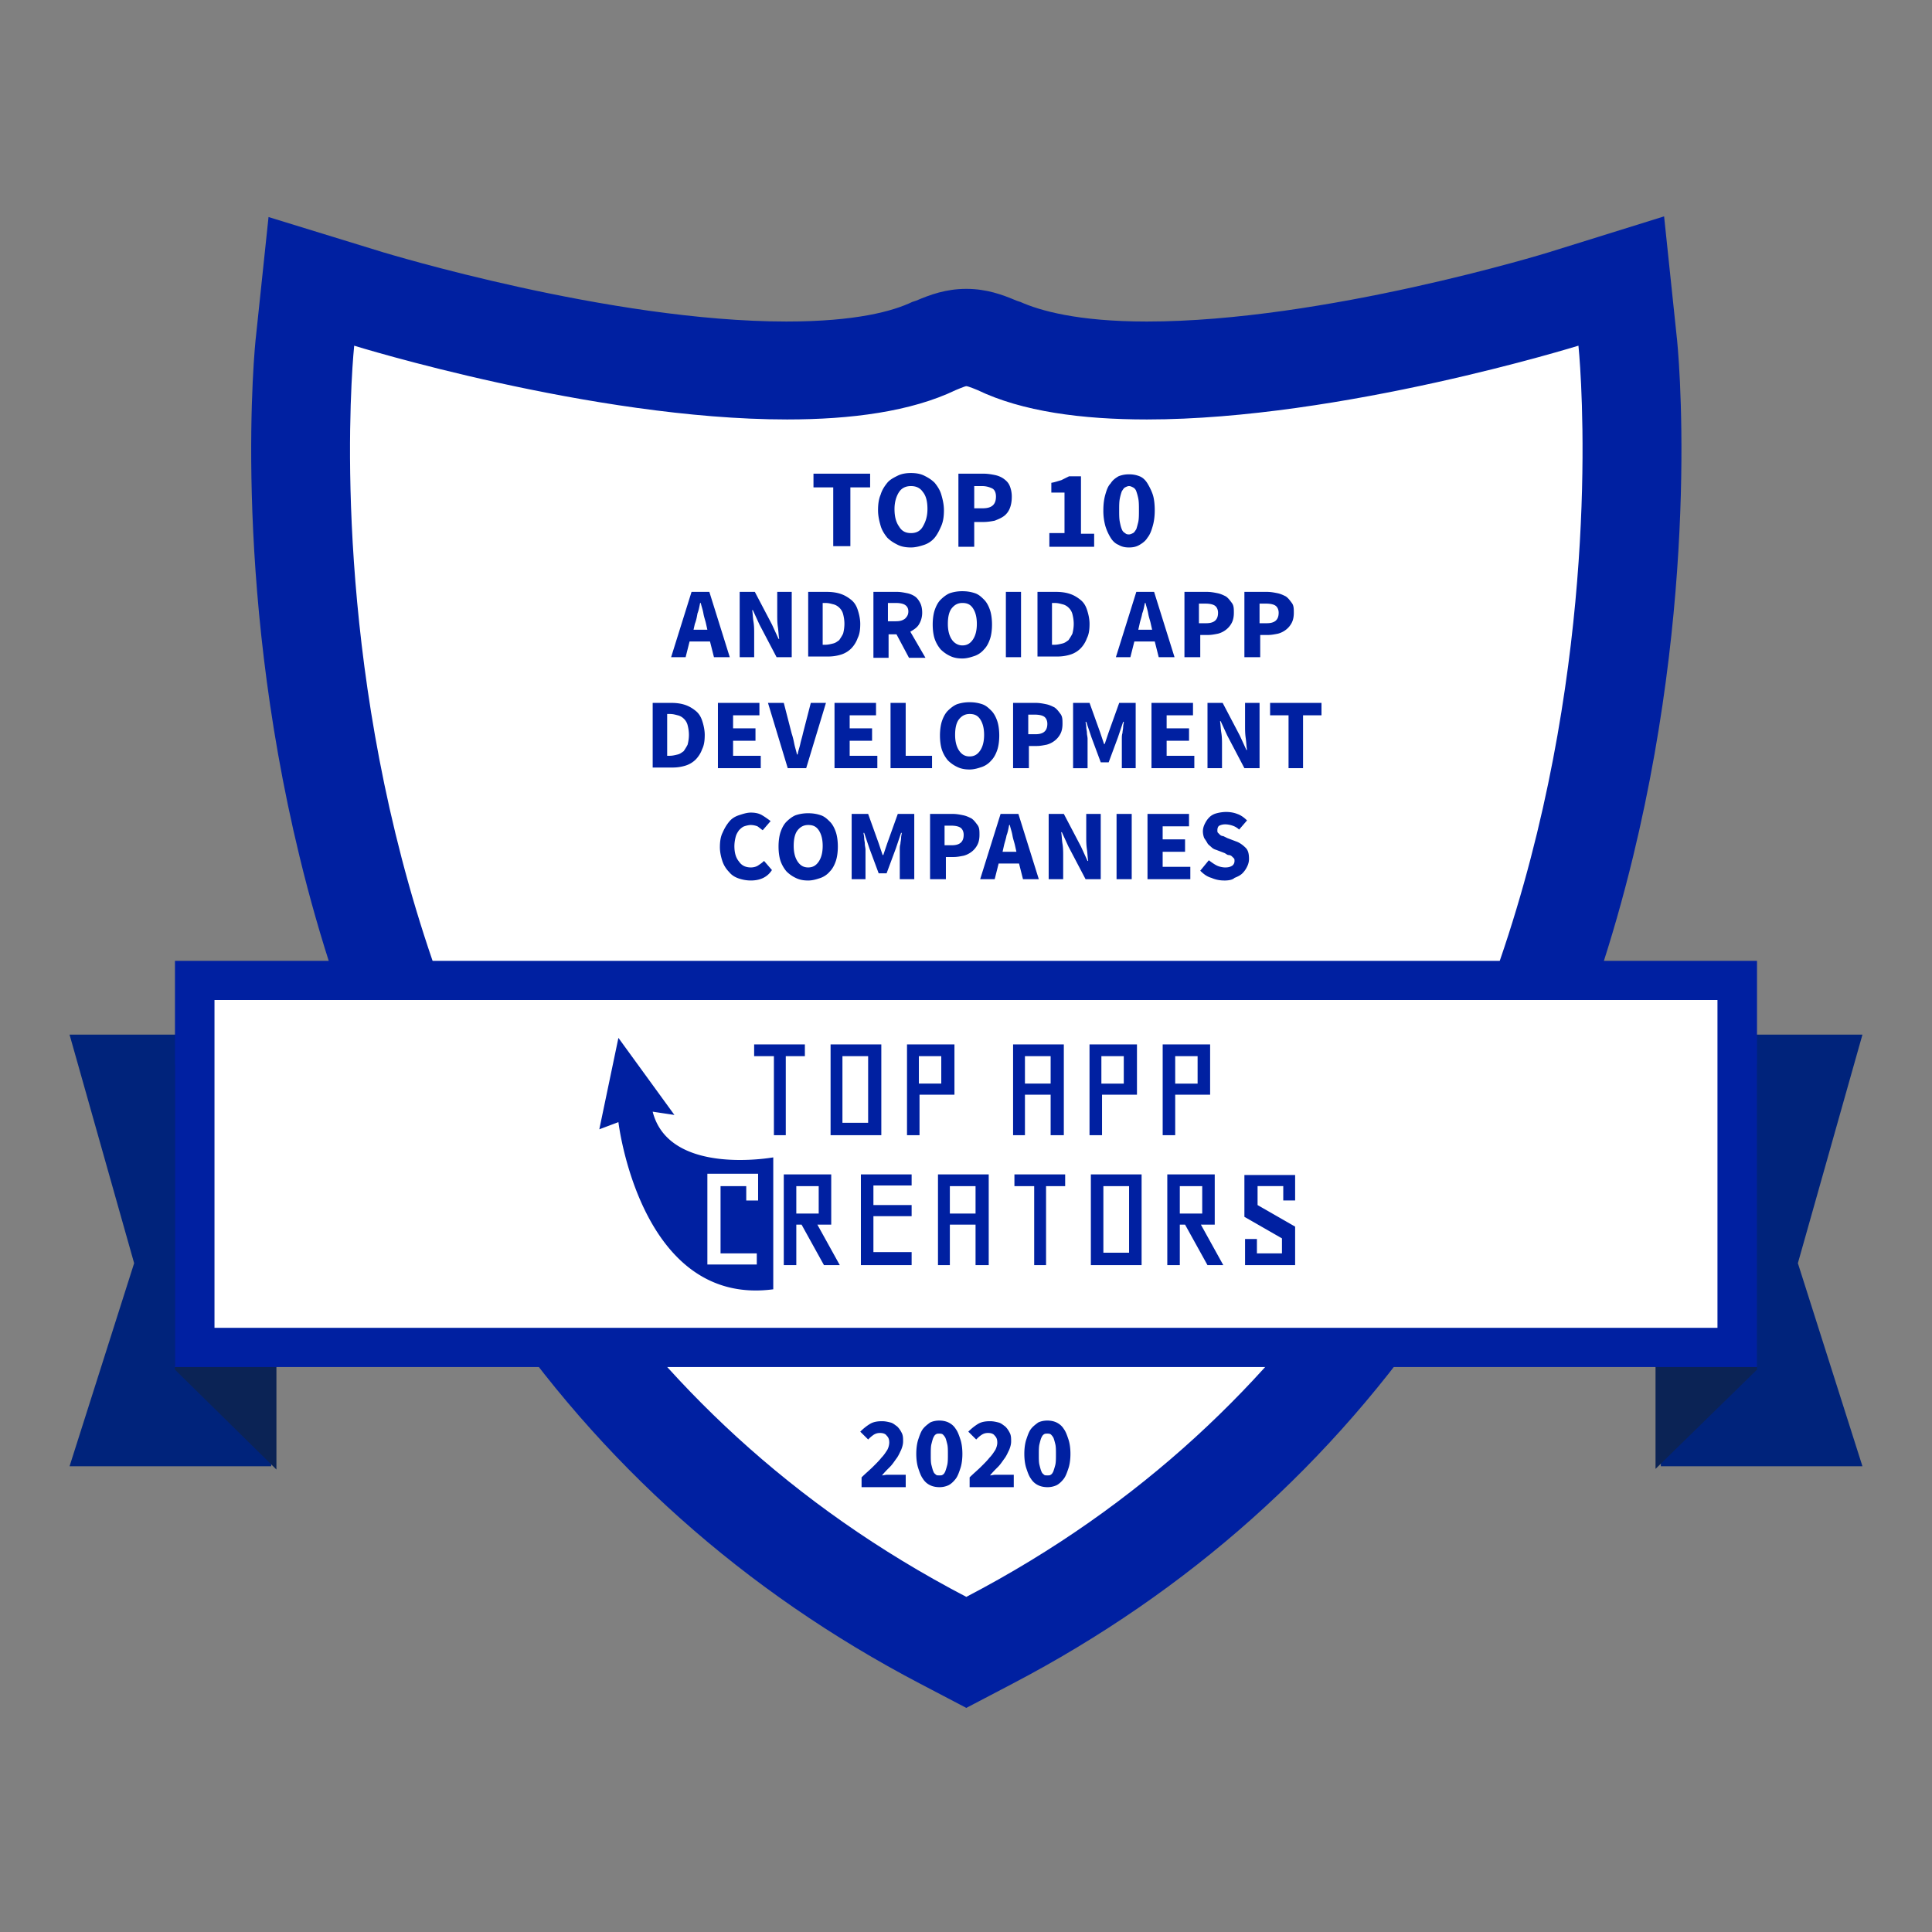
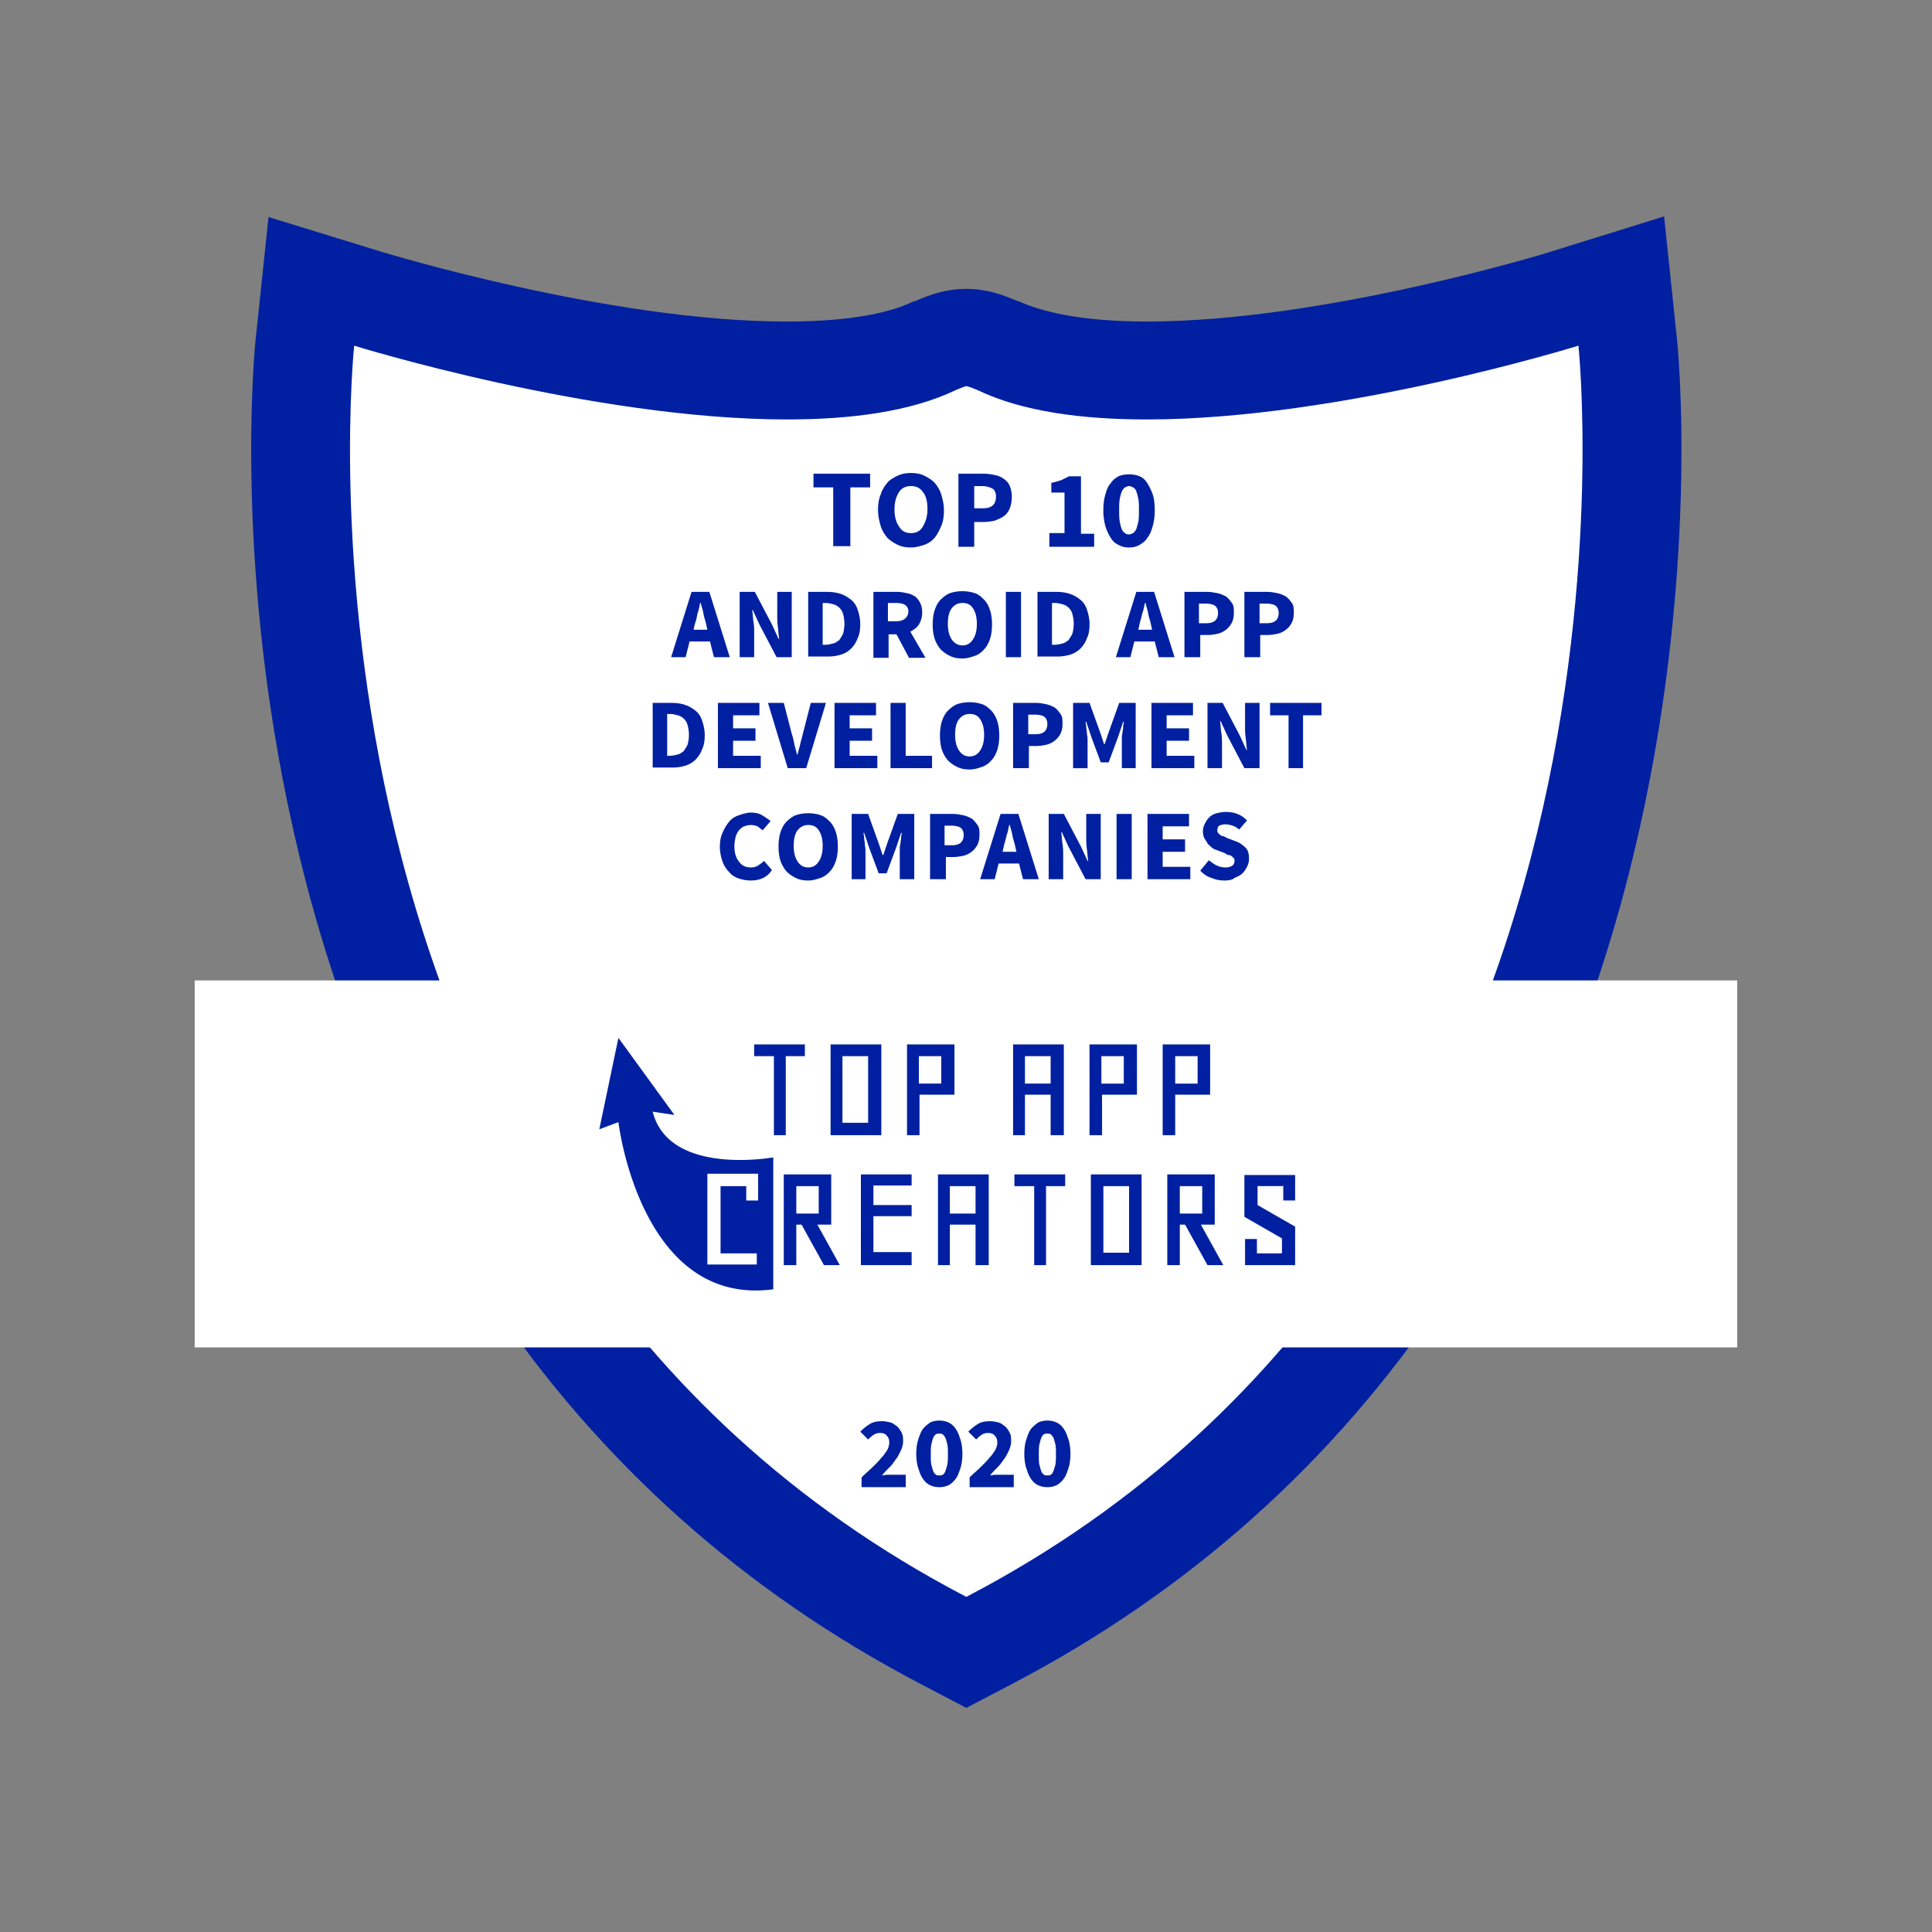
<svg xmlns="http://www.w3.org/2000/svg" fill="none" viewBox="0 0 180 180">
  <rect x="0" y="0" width="180" height="180" fill="#808080" stroke="none" />
  <g clip-path="url(#clip0)">
    <path fill="#fff" d="M87.88 152.853c-28.116-14.662-47.27-40.276-55.496-74.103-6.139-25.31-4.052-46.118-3.929-46.97l.614-5.536 5.34 1.643c.246.06 21.733 6.632 38.983 6.632 5.893 0 10.498-.791 13.69-2.252l.184-.06c1.105-.487 1.903-.73 2.824-.73.92 0 1.719.243 2.885.73l.062.06.06.061c3.193 1.521 7.859 2.312 13.752 2.312 17.189 0 38.614-6.631 38.859-6.692l5.341-1.643.614 5.537c.123.851 2.21 21.659-3.929 46.968-8.226 33.828-27.441 59.442-55.496 74.104l-2.148 1.095-2.21-1.156z" />
    <path fill="#0020A1" d="M147.06 32.206s8.717 82.257-57.03 116.571c-65.81-34.314-57.031-116.57-57.031-116.57S55.16 39.08 73.33 39.08c5.955 0 11.541-.73 15.716-2.738 0 0 .86-.365.982-.365.184 0 1.044.365 1.044.365 4.174 2.008 9.761 2.738 15.777 2.738 18.11 0 40.21-6.875 40.21-6.875zm7.98-12.046l-10.743 3.346c-.184.061-20.995 6.45-37.447 6.45-6.507 0-10.007-1.035-11.787-1.826l-.184-.06-.184-.062c-1.29-.547-2.763-1.095-4.666-1.095-1.903 0-3.376.548-4.665 1.095l-.185.061-.184.061c-1.78.852-5.218 1.825-11.725 1.825-16.452 0-37.325-6.388-37.57-6.449l-10.682-3.285-1.166 11.073c-.123.912-2.272 22.45 4.051 48.49 3.745 15.453 9.761 29.386 17.803 41.371 10.19 15.15 23.635 27.135 40.026 35.714l4.297 2.251 4.297-2.251c16.391-8.579 29.836-20.564 40.026-35.714 8.042-11.985 14.058-25.918 17.803-41.371 6.323-26.1 4.174-47.578 4.052-48.49L155.04 20.16z" />
-     <path fill="#00237B" d="M173.52 96.394h-18.785v40.215h18.785l-6.016-18.921 6.016-21.294zm-167.04 0h18.786v40.215H6.48l6.017-18.921L6.48 96.394z" />
-     <path fill="#0B2355" d="M163.696 99.131l-9.454 9.613v28.108l9.454-9.247V99.131zm-147.395 0l9.454 10.039v27.743l-9.454-9.308V99.131z" />
    <path fill="#fff" d="M18.14 125.536V91.344h143.713v34.192H18.141z" />
-     <path fill="#0020A1" d="M160.013 93.169v30.542H19.984V93.169h140.029zm3.683-3.65H16.301v37.842h147.395V89.519z" />
    <path fill="#0020A1" d="M73.208 105.763h-1.105v-7.362h-1.841v-1.095h4.727V98.4h-1.78v7.362zM77.383 105.763v-8.457h4.727v8.457h-4.727zm1.105-1.156h2.394v-6.206h-2.394v6.206zM88.924 101.991H85.67v3.772h-1.166v-8.457h4.42v4.685zm-1.228-1.035v-2.555H85.61v2.555h2.087zM99.052 105.763h-1.166v-3.772h-2.394v3.772h-1.105v-8.457h4.727v8.457h-.062zm-3.56-7.362v2.555h2.394v-2.555h-2.394zM105.928 101.991h-3.254v3.772h-1.166v-8.457h4.42v4.685zm-1.228-1.035v-2.555h-2.087v2.555h2.087zM112.744 101.991h-3.253v3.772h-1.167v-8.457h4.42v4.685zm-1.166-1.035v-2.555h-2.087v2.555h2.087zM78.242 117.87h-1.474l-2.087-3.772h-.491v3.772h-1.167v-8.456h4.42v4.684h-1.289l2.088 3.772zm-1.965-4.806v-2.555H74.19v2.555h2.087zM84.934 116.714v1.156h-4.727v-8.456h4.727v1.034h-3.56v1.825h3.56v1.034h-3.56v3.347h3.56v.06zM92.056 117.87H90.89v-3.772h-2.394v3.772H87.39v-8.456h4.727v8.456h-.062zm-3.56-7.361v2.555h2.394v-2.555h-2.394zM97.458 117.87h-1.105v-7.361h-1.841v-1.095h4.727v1.095h-1.78v7.361zM101.633 117.87v-8.456h4.727v8.456h-4.727zm1.166-1.156h2.394v-6.205h-2.394v6.205zM113.972 117.87h-1.473l-2.088-3.772h-.491v3.772h-1.166v-8.456h4.42v4.684h-1.289l2.087 3.772zm-1.964-4.806v-2.555h-2.088v2.555h2.088zM119.437 116.775v-1.399l-3.499-2.008v-3.894h4.726v2.373h-1.105v-1.339h-2.394v1.765l3.499 2.008v3.589h-4.665v-2.433h1.105v1.338h2.333zM60.809 103.573l2.025.304-5.218-7.18-1.78 8.518 1.78-.669s2.026 17.218 14.427 15.575v-12.289c-.062 0-9.7 1.764-11.235-4.259zm9.822 8.274h-1.105v-1.338h-2.394v6.266h3.376v1.034h-4.604v-8.456h4.727v2.494zM77.63 50.884V45.41h-1.84V44.13h5.278v1.278h-1.841v5.475H77.63zM84.874 51.006c-.43 0-.86-.06-1.228-.243s-.675-.365-.982-.67c-.245-.304-.491-.669-.614-1.095-.123-.426-.245-.912-.245-1.46 0-.548.061-1.034.245-1.46.123-.426.369-.791.614-1.095.246-.304.614-.487.982-.67.369-.182.798-.243 1.228-.243.43 0 .86.06 1.228.243s.675.365.982.67c.246.304.491.669.614 1.095.123.426.246.912.246 1.46 0 .548-.062 1.034-.246 1.46-.184.426-.368.791-.614 1.095a2.181 2.181 0 01-.982.67c-.368.121-.798.243-1.228.243zm0-1.339c.491 0 .86-.182 1.105-.608.246-.426.43-.913.43-1.643 0-.669-.123-1.216-.43-1.582-.245-.365-.614-.547-1.105-.547s-.86.182-1.105.547c-.245.365-.43.913-.43 1.582 0 .67.123 1.217.43 1.643.246.426.614.608 1.105.608zM89.293 50.884v-6.753h2.333c.368 0 .736.06 1.043.122.307.06.614.182.86.365.245.182.43.365.552.67a2.6 2.6 0 01.184 1.033c0 .365-.06.73-.184 1.035a1.662 1.662 0 01-.552.73c-.246.182-.553.304-.86.426-.307.06-.675.121-1.043.121h-.86v2.312h-1.473v-.06zm1.535-3.528h.736c.86 0 1.228-.365 1.228-1.096 0-.364-.123-.608-.307-.73a2.108 2.108 0 00-.982-.243h-.737v2.069h.062zM97.766 50.885v-1.217h1.412v-3.773H97.95v-.912c.368-.06.675-.183.92-.243l.737-.366h1.105v5.354h1.228v1.217h-4.174v-.06zM105.191 51.006c-.368 0-.675-.061-.982-.244-.307-.121-.553-.365-.737-.669a4.561 4.561 0 01-.491-1.095 5.272 5.272 0 01-.184-1.46c0-.548.061-1.034.184-1.46.123-.426.246-.791.491-1.035.184-.304.43-.486.737-.669.307-.122.614-.182.982-.182s.675.06.982.182c.307.122.553.365.737.67.184.304.368.669.491 1.034s.184.912.184 1.46c0 .547-.061 1.034-.184 1.46-.123.426-.245.791-.491 1.095-.184.304-.43.487-.737.67-.307.182-.614.243-.982.243zm0-1.217c.123 0 .246-.06.368-.122.123-.06.185-.182.307-.365.062-.182.123-.426.185-.669.061-.304.061-.67.061-1.095 0-.426 0-.791-.061-1.095a4.88 4.88 0 00-.185-.67.622.622 0 00-.307-.365c-.122-.06-.245-.121-.368-.121s-.245.06-.368.121-.184.183-.307.365a4.76 4.76 0 00-.184.67c-.062.304-.062.669-.062 1.095 0 .426 0 .79.062 1.095.061.304.122.548.184.67a.622.622 0 00.307.364c.123.122.245.122.368.122zM62.527 61.227l1.903-6.084h1.658l1.903 6.084h-1.473l-.369-1.46h-1.903l-.368 1.46h-1.35zm2.21-3.102l-.122.547h1.289l-.123-.547c-.061-.305-.184-.609-.246-.974-.061-.365-.184-.67-.245-.973h-.062c-.06.304-.122.669-.245.973-.062.365-.123.67-.246.973zM68.914 61.227v-6.084h1.412l1.596 3.042.614 1.339h.061c-.061-.304-.061-.67-.122-1.095-.062-.426-.062-.791-.062-1.156v-2.13h1.35v6.084h-1.411l-1.596-3.042-.614-1.338h-.061c.06.365.06.73.122 1.095s.062.79.062 1.095v2.19h-1.35zM75.297 61.227v-6.084h1.719c.49 0 .92.061 1.289.183.368.121.675.304.982.547.307.244.491.548.614.913s.246.852.246 1.338c0 .548-.062.974-.246 1.339-.123.365-.368.73-.614.973a2.316 2.316 0 01-.92.548 3.99 3.99 0 01-1.228.182h-1.842v.061zm1.35-1.156h.246c.246 0 .491-.06.737-.121.245-.061.368-.183.552-.305.123-.182.246-.364.368-.608a3.65 3.65 0 00.123-.913c0-.364-.061-.669-.123-.912a1.26 1.26 0 00-.368-.609 1.19 1.19 0 00-.552-.304c-.246-.06-.43-.121-.737-.121h-.246v3.893zM81.375 61.227v-6.084h2.21c.307 0 .614.061.92.122.308.06.553.182.738.304.184.122.368.365.49.609.123.243.185.547.185.912 0 .426-.123.791-.307 1.095-.184.304-.491.487-.798.67l1.412 2.433H84.69l-1.166-2.19h-.737v2.19h-1.412v-.06zm1.35-3.346h.737c.369 0 .614-.06.86-.243.184-.183.307-.365.307-.67 0-.304-.123-.486-.307-.608s-.491-.182-.86-.182h-.736v1.703zM89.66 61.349c-.429 0-.797-.061-1.165-.243a3.08 3.08 0 01-.86-.609 3.077 3.077 0 01-.552-.973c-.123-.365-.185-.852-.185-1.339s.062-.973.185-1.338c.122-.365.306-.73.552-.974.246-.243.553-.486.86-.608a3.603 3.603 0 011.166-.183c.43 0 .798.061 1.166.183.369.121.614.365.86.608.245.244.43.609.552.974.123.365.184.851.184 1.338 0 .487-.06.974-.184 1.339-.123.365-.307.73-.552.973a2.036 2.036 0 01-.86.608c-.368.122-.736.244-1.166.244zm0-1.217c.43 0 .738-.182.983-.547.246-.366.368-.852.368-1.46 0-.61-.122-1.096-.368-1.46-.245-.366-.552-.488-.982-.488-.43 0-.737.183-.982.487-.246.304-.369.791-.369 1.46 0 .609.123 1.095.369 1.46.245.365.614.548.982.548zM93.715 61.227v-6.084h1.412v6.084h-1.412zM96.66 61.227v-6.084h1.72c.49 0 .92.061 1.288.183.369.121.676.304.982.547.307.244.492.548.614.913.123.365.246.852.246 1.338 0 .548-.061.974-.246 1.339a2.63 2.63 0 01-.614.973 2.31 2.31 0 01-.92.548 3.99 3.99 0 01-1.228.182H96.66v.061zm1.35-1.156h.246c.246 0 .491-.06.737-.121s.368-.183.553-.305c.122-.182.245-.364.368-.608.061-.243.123-.547.123-.913 0-.364-.062-.669-.123-.912a1.26 1.26 0 00-.368-.609 1.19 1.19 0 00-.553-.304c-.246-.06-.43-.121-.737-.121h-.245v3.893zM103.965 61.227l1.903-6.084h1.657l1.903 6.084h-1.473l-.368-1.46h-1.903l-.369 1.46h-1.35zm2.21-3.102l-.123.547h1.289l-.123-.547c-.061-.305-.184-.609-.245-.974s-.184-.67-.246-.973h-.061c-.061.304-.123.669-.246.973-.061.365-.184.67-.245.973zM110.352 61.227v-6.084h2.087c.368 0 .675.061.982.122.307.06.553.182.798.304.246.183.368.365.553.609.184.243.184.547.184.912s-.062.67-.184.913a1.905 1.905 0 01-.553.67 2.075 2.075 0 01-.737.364c-.307.061-.613.122-.92.122h-.737v2.068h-1.473zm1.35-3.163h.675c.737 0 1.105-.304 1.105-.974 0-.304-.122-.547-.307-.669-.184-.122-.491-.183-.859-.183h-.614v1.826zM115.938 61.227v-6.084h2.087c.368 0 .675.061.982.122.307.06.552.182.798.304.246.183.368.365.553.609.184.243.184.547.184.912s-.062.67-.184.913a1.905 1.905 0 01-.553.67 2.083 2.083 0 01-.737.364c-.307.061-.614.122-.92.122h-.737v2.068h-1.473zm1.411-3.163h.676c.736 0 1.105-.304 1.105-.974 0-.304-.123-.547-.307-.669s-.491-.183-.86-.183h-.614v1.826zM60.809 71.57v-6.084h1.719c.49 0 .92.06 1.289.183.368.121.675.304.982.547.307.244.491.548.614.913s.245.852.245 1.338c0 .548-.061.974-.245 1.339-.123.365-.369.73-.614.973a2.316 2.316 0 01-.92.548 3.991 3.991 0 01-1.229.182H60.81v.061zm1.35-1.156h.246c.245 0 .49-.06.736-.121s.369-.183.553-.305c.123-.182.245-.365.368-.608.062-.243.123-.548.123-.913s-.061-.669-.123-.912a1.26 1.26 0 00-.368-.609 1.19 1.19 0 00-.553-.304c-.245-.06-.43-.122-.736-.122h-.246v3.894zM66.887 71.57v-6.084h3.867v1.156H68.3v1.217h2.087v1.156h-2.087v1.4h2.578v1.155h-3.99zM73.392 71.57l-1.841-6.084h1.473l.737 2.86c.123.365.184.669.245.973.062.304.184.67.246.974h.061c.062-.366.184-.67.246-.974.061-.304.184-.67.245-.973l.737-2.86h1.412l-1.842 6.084h-1.719zM77.75 71.57v-6.084h3.868v1.156h-2.456v1.217h2.087v1.156h-2.087v1.4h2.578v1.155h-3.99zM82.969 71.57v-6.084h1.412v4.928h2.455v1.156H82.97zM90.337 71.692c-.43 0-.798-.061-1.167-.244a3.083 3.083 0 01-.86-.608 3.077 3.077 0 01-.552-.974c-.122-.365-.184-.851-.184-1.338 0-.487.062-.974.184-1.339.123-.365.307-.73.553-.973.245-.243.552-.487.86-.608a3.604 3.604 0 011.166-.183c.43 0 .798.06 1.166.183.368.121.614.365.86.608.245.243.43.608.552.973.123.366.184.852.184 1.339s-.061.973-.184 1.338c-.123.365-.307.73-.552.974a2.036 2.036 0 01-.86.608c-.368.122-.737.244-1.166.244zm0-1.217c.43 0 .736-.183.982-.548.245-.365.368-.852.368-1.46s-.123-1.095-.368-1.46c-.246-.365-.553-.487-.982-.487-.43 0-.737.183-.983.487-.245.304-.368.79-.368 1.46 0 .609.123 1.095.368 1.46.246.365.553.548.983.548zM94.387 71.57v-6.084h2.087c.368 0 .675.06.982.122.307.06.553.182.798.304.246.182.369.365.553.608.184.244.184.548.184.913s-.061.67-.184.913a1.906 1.906 0 01-.553.669 2.083 2.083 0 01-.736.365c-.307.06-.614.122-.921.122h-.737v2.068h-1.473zm1.412-3.164h.675c.737 0 1.105-.304 1.105-.973 0-.304-.123-.548-.307-.67-.184-.12-.491-.182-.86-.182H95.8v1.825zM99.977 71.57v-6.084h1.534l.983 2.738.184.547.184.548h.061l.184-.547.185-.548.982-2.738h1.535v6.084h-1.29V69.32v-.487c0-.182 0-.365.062-.547 0-.183.061-.365.061-.548 0-.182.062-.365.062-.486h-.062l-.491 1.46-.859 2.312h-.737l-.86-2.312-.491-1.46h-.061c0 .121.061.304.061.486 0 .183.062.365.062.548 0 .182.061.365.061.547v2.738h-1.35zM107.281 71.57v-6.084h3.868v1.156h-2.456v1.217h2.087v1.156h-2.087v1.4h2.579v1.155h-3.991zM112.5 71.57v-6.084h1.412l1.596 3.042.614 1.339h.061c-.061-.305-.061-.67-.122-1.096-.062-.425-.062-.79-.062-1.156v-2.129h1.351v6.084h-1.412l-1.596-3.042-.614-1.338h-.062c.062.365.062.73.123 1.095.062.365.062.79.062 1.095v2.19H112.5zM120.051 71.57v-4.928h-1.719v-1.156h4.788v1.156h-1.718v4.928h-1.351zM69.956 82.034c-.369 0-.737-.06-1.105-.182-.369-.122-.676-.304-.921-.609a2.644 2.644 0 01-.614-.973c-.123-.365-.246-.852-.246-1.338 0-.487.062-.974.246-1.339.184-.426.368-.73.614-1.034.245-.304.552-.487.92-.609.369-.121.737-.243 1.106-.243.368 0 .736.06 1.043.243.307.183.553.365.798.548l-.736.852c-.185-.122-.307-.244-.492-.365a1.829 1.829 0 00-.613-.122c-.185 0-.43.06-.614.122-.184.06-.369.243-.491.365-.123.182-.246.365-.307.608a3.56 3.56 0 00-.123.852c0 .608.123 1.095.43 1.46.245.365.614.548 1.105.548.245 0 .49-.061.675-.183.184-.122.368-.243.552-.426l.737.852c-.43.67-1.105.973-1.964.973zM75.298 82.035c-.43 0-.798-.061-1.167-.244a3.08 3.08 0 01-.86-.608 3.08 3.08 0 01-.552-.974c-.122-.365-.184-.851-.184-1.338 0-.487.062-.974.184-1.339.123-.365.307-.73.553-.973.245-.243.552-.487.86-.608a3.603 3.603 0 011.166-.183c.43 0 .798.06 1.166.183.368.121.614.365.86.608.245.243.43.608.552.973.123.365.184.852.184 1.339s-.061.973-.184 1.338c-.123.365-.307.73-.553.974a2.035 2.035 0 01-.859.608c-.368.122-.737.244-1.166.244zm0-1.217c.43 0 .736-.183.982-.548.245-.365.368-.852.368-1.46s-.123-1.095-.368-1.46c-.246-.365-.553-.487-.982-.487-.43 0-.737.183-.983.487-.245.304-.368.79-.368 1.46 0 .608.123 1.095.368 1.46.246.365.553.548.983.548zM79.348 81.913V75.83h1.534l.983 2.738a3489.873 3489.873 0 00.368 1.095h.061l.184-.547.185-.548.982-2.738h1.535v6.084h-1.35v-2.25-.488c0-.182 0-.365.06-.547 0-.183.062-.365.062-.548 0-.182.061-.365.061-.486h-.061l-.491 1.46-.86 2.312h-.736l-.86-2.312-.491-1.46h-.061c0 .121.061.304.061.486 0 .183.061.365.061.548 0 .182.062.365.062.547v2.738h-1.29zM86.652 81.913V75.83h2.088c.368 0 .675.06.982.122.307.06.552.182.798.304.245.183.368.365.552.608.184.244.184.548.184.913s-.06.67-.184.913a1.906 1.906 0 01-.552.669 2.081 2.081 0 01-.737.365c-.307.06-.614.122-.92.122h-.737v2.068h-1.474zm1.35-3.163h.676c.737 0 1.105-.305 1.105-.974 0-.304-.123-.548-.307-.67-.184-.12-.49-.182-.86-.182h-.613v1.825zM91.32 81.913l1.903-6.084h1.658l1.903 6.084H95.31l-.369-1.46H93.04l-.368 1.46h-1.35zm2.21-3.103l-.123.548h1.29l-.123-.548c-.061-.304-.184-.608-.246-.973-.061-.365-.184-.67-.245-.974h-.062c-.061.305-.122.67-.245.974-.061.365-.184.67-.246.973zM97.703 81.913V75.83h1.412l1.596 3.042.614 1.339h.061c-.061-.305-.061-.67-.122-1.095-.062-.426-.062-.791-.062-1.156v-2.13h1.351v6.084h-1.412l-1.596-3.042-.614-1.338h-.061c.06.365.06.73.122 1.095s.062.79.062 1.095v2.19h-1.35zM104.027 81.913V75.83h1.412v6.084h-1.412zM106.91 81.913V75.83h3.868v1.156h-2.456v1.217h2.087v1.156h-2.087v1.4h2.578v1.155h-3.99zM114.096 82.035c-.43 0-.798-.061-1.228-.244-.43-.121-.737-.365-1.044-.669l.798-.973c.246.182.491.365.737.486.246.122.552.183.798.183.307 0 .491-.06.675-.183a.55.55 0 00.184-.425c0-.122 0-.183-.061-.244l-.184-.182a.47.47 0 00-.307-.122c-.123 0-.246-.122-.368-.183l-.798-.304a.988.988 0 01-.43-.243c-.123-.122-.307-.243-.369-.365-.061-.122-.184-.304-.306-.487a1.771 1.771 0 01-.123-.608c0-.244.061-.487.184-.73.123-.244.245-.426.43-.609.184-.182.429-.304.675-.365a3.65 3.65 0 01.859-.121c.369 0 .737.06 1.044.182.368.122.675.365.921.608l-.737.852a1.64 1.64 0 00-.614-.365 2.22 2.22 0 00-.675-.122c-.246 0-.43.061-.552.122-.123.061-.185.243-.185.426 0 .122 0 .183.062.243l.184.183a.47.47 0 00.307.122l.368.182.798.304c.369.122.676.365.921.609.246.243.307.608.307 1.034 0 .243-.061.487-.184.73a2.193 2.193 0 01-.43.608c-.184.183-.43.305-.737.426-.184.183-.552.244-.92.244zM80.271 138.435v-.791c.368-.365.737-.67 1.044-.974.307-.304.614-.608.798-.852.245-.243.43-.547.552-.73a1.57 1.57 0 00.185-.669c0-.304-.062-.487-.246-.669-.123-.183-.368-.243-.614-.243-.245 0-.43.06-.614.182a3.064 3.064 0 00-.49.426l-.738-.73c.307-.304.614-.548.921-.73.307-.183.676-.244 1.105-.244.307 0 .553.061.798.122.246.061.43.243.614.365.184.183.307.365.43.609.123.243.123.486.123.79 0 .244-.062.487-.184.791-.123.244-.246.548-.43.791-.184.244-.369.548-.614.791-.246.244-.491.487-.737.791.123 0 .307-.061.491-.061H84.384v1.156h-4.113v-.121zM87.516 138.556c-.307 0-.614-.061-.86-.183a1.587 1.587 0 01-.675-.608c-.184-.244-.307-.609-.43-.974-.122-.365-.184-.852-.184-1.338 0-.487.062-.974.184-1.339.123-.365.246-.73.43-.973.184-.244.43-.426.675-.609.246-.121.553-.182.86-.182.307 0 .614.061.86.182.245.122.49.305.674.609.185.243.308.608.43.973.123.365.184.852.184 1.339 0 .486-.061.973-.184 1.338-.123.365-.245.73-.43.974-.184.243-.43.486-.675.608a1.972 1.972 0 01-.86.183zm0-1.096c.123 0 .245 0 .307-.06.123-.061.184-.183.245-.305.062-.182.123-.365.184-.608.062-.243.062-.608.062-.973 0-.426 0-.731-.061-.974-.062-.243-.123-.487-.185-.608a1.305 1.305 0 00-.245-.304c-.123-.061-.184-.061-.307-.061s-.246 0-.307.061c-.123.06-.184.182-.246.304-.061.121-.122.365-.184.608-.061.243-.061.609-.061.974 0 .425 0 .73.061.973.062.243.123.487.184.608.062.183.184.244.246.305.061.06.184.06.307.06zM90.338 138.434v-.791c.368-.365.736-.669 1.043-.973.307-.304.614-.609.798-.852.246-.243.43-.548.553-.73.123-.243.184-.487.184-.669 0-.305-.061-.487-.246-.67-.122-.182-.368-.243-.614-.243-.245 0-.43.061-.613.183-.184.121-.307.243-.492.425l-.736-.73c.307-.304.614-.547.92-.73.308-.182.676-.243 1.106-.243.307 0 .552.061.798.122.245.06.43.243.614.365.184.182.307.365.43.608.122.243.122.487.122.791 0 .243-.061.487-.184.791-.123.243-.246.547-.43.791-.184.243-.368.547-.614.791-.245.243-.49.486-.736.791.123 0 .307-.061.49-.061h1.72v1.156h-4.113v-.122zM97.582 138.556c-.307 0-.614-.061-.86-.183a1.588 1.588 0 01-.674-.608c-.185-.244-.308-.609-.43-.974-.123-.365-.184-.852-.184-1.338 0-.487.061-.974.184-1.339s.245-.73.43-.973c.184-.244.43-.426.675-.609.245-.121.552-.182.86-.182.306 0 .613.061.859.182.245.122.49.305.675.609.184.243.307.608.43.973s.184.852.184 1.339c0 .486-.061.973-.184 1.338-.123.365-.246.73-.43.974-.184.243-.43.486-.675.608a1.972 1.972 0 01-.86.183zm0-1.096c.123 0 .246 0 .307-.06.123-.061.184-.183.246-.305.061-.182.122-.365.184-.608.061-.243.061-.608.061-.973 0-.426 0-.731-.061-.974-.062-.243-.123-.487-.184-.608a1.305 1.305 0 00-.246-.304c-.123-.061-.184-.061-.307-.061s-.245 0-.307.061c-.123.06-.184.182-.245.304-.062.121-.123.365-.184.608-.062.243-.062.609-.062.974 0 .425 0 .73.061.973.062.243.123.487.185.608.061.183.184.244.245.305.062.06.184.06.307.06z" />
  </g>
  <defs>
    <clipPath id="clip0">
      <path fill="#fff" d="M0 0h167.04v138.96H0z" transform="translate(6.48 20.16)" />
    </clipPath>
  </defs>
</svg>